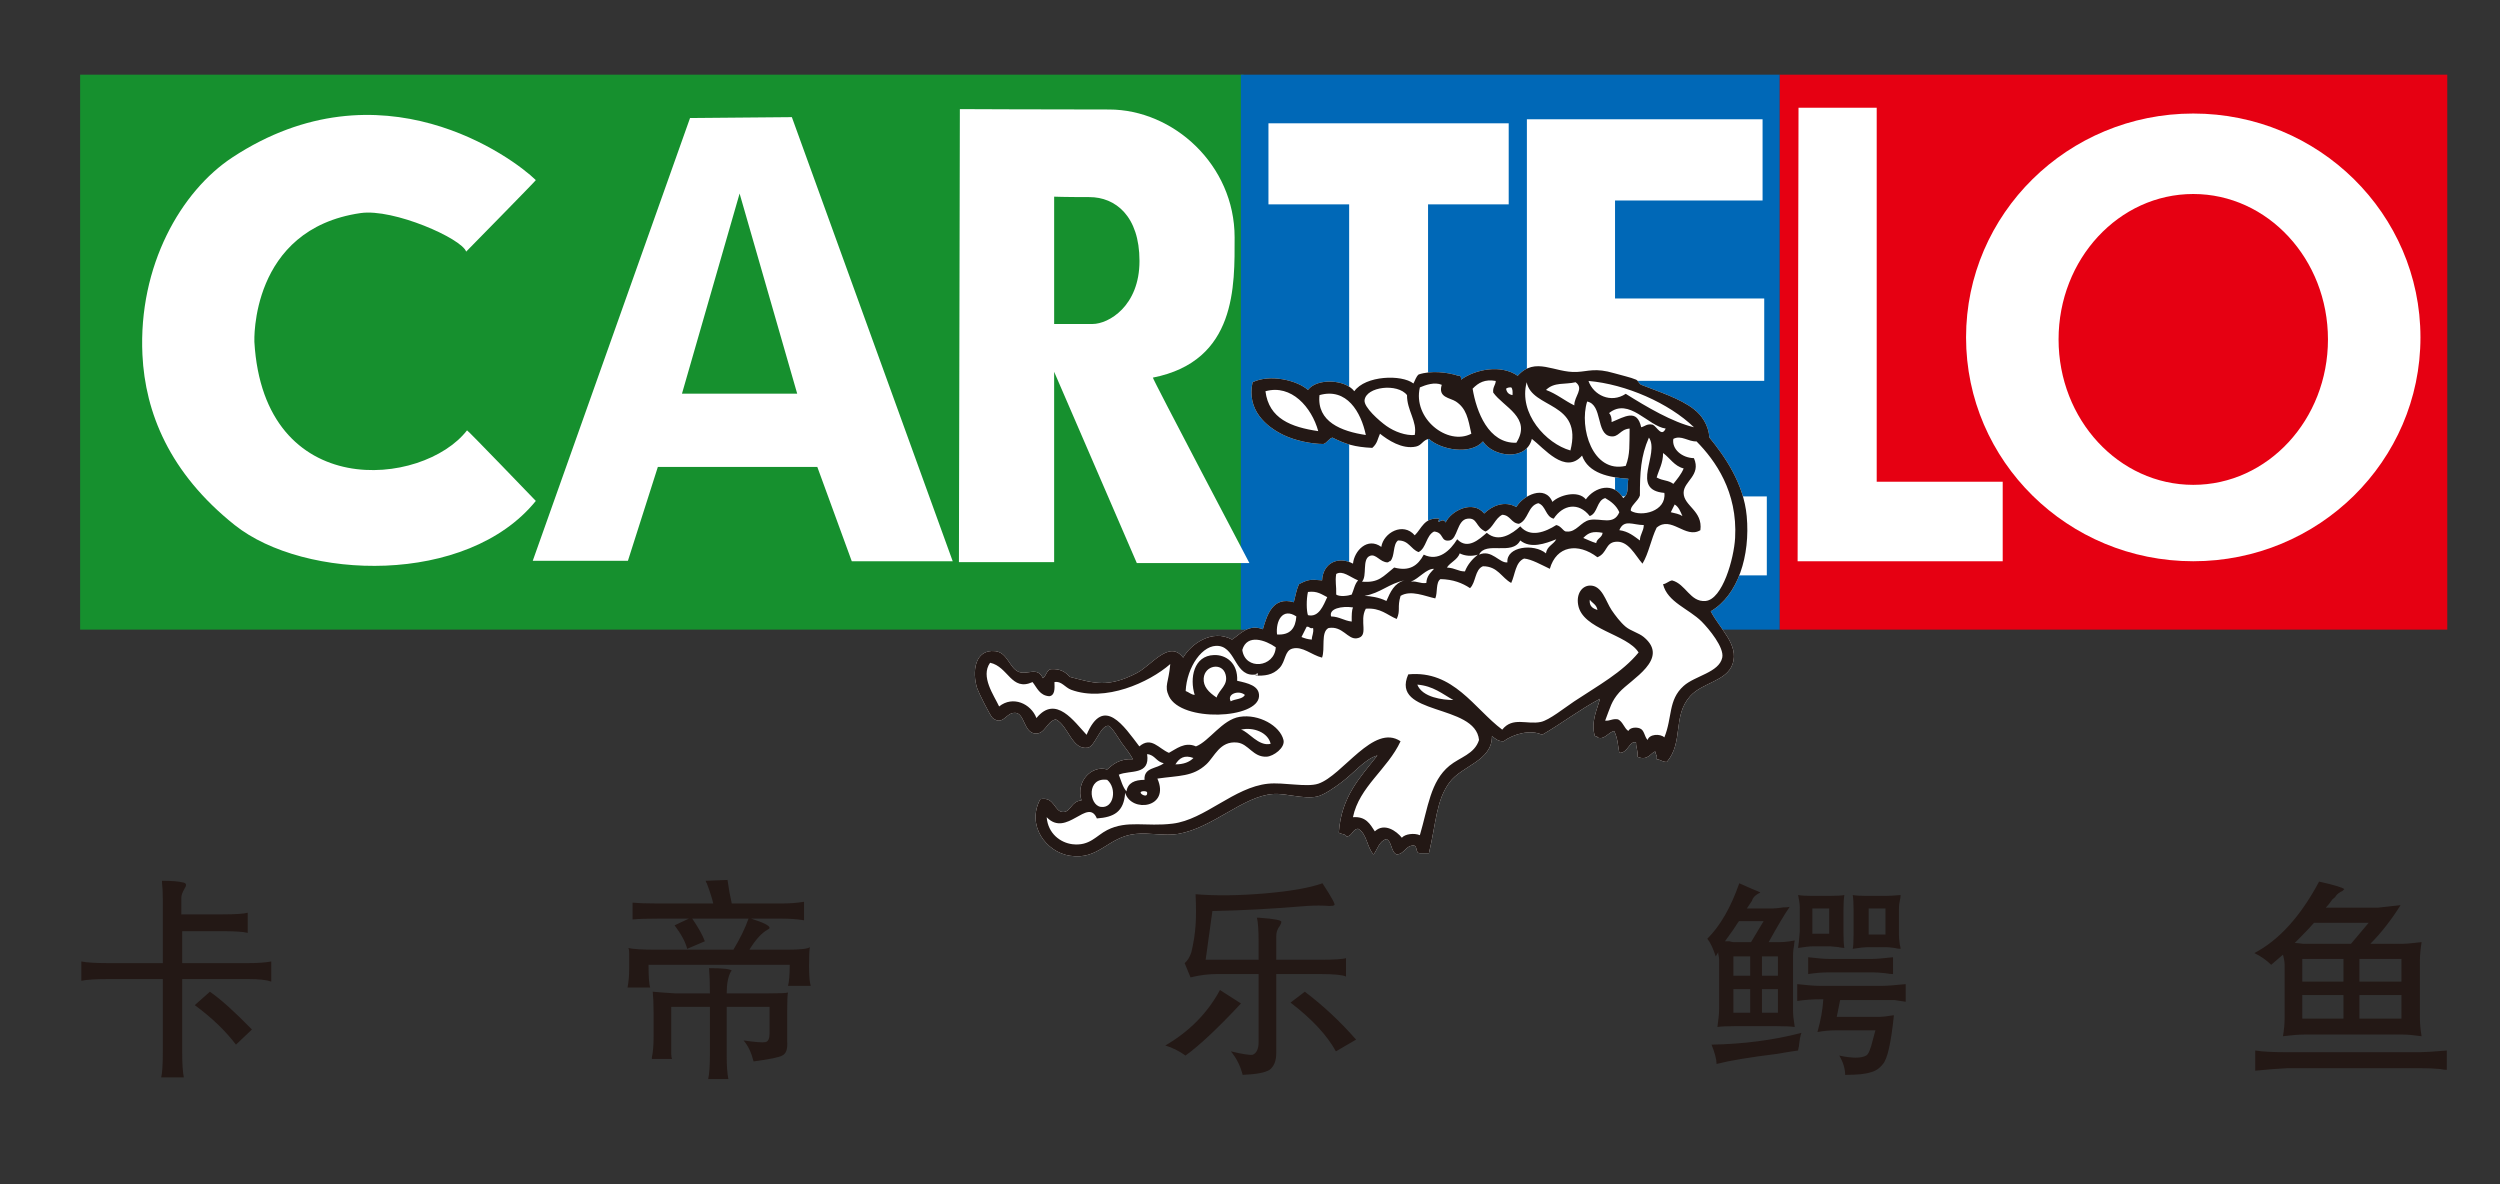
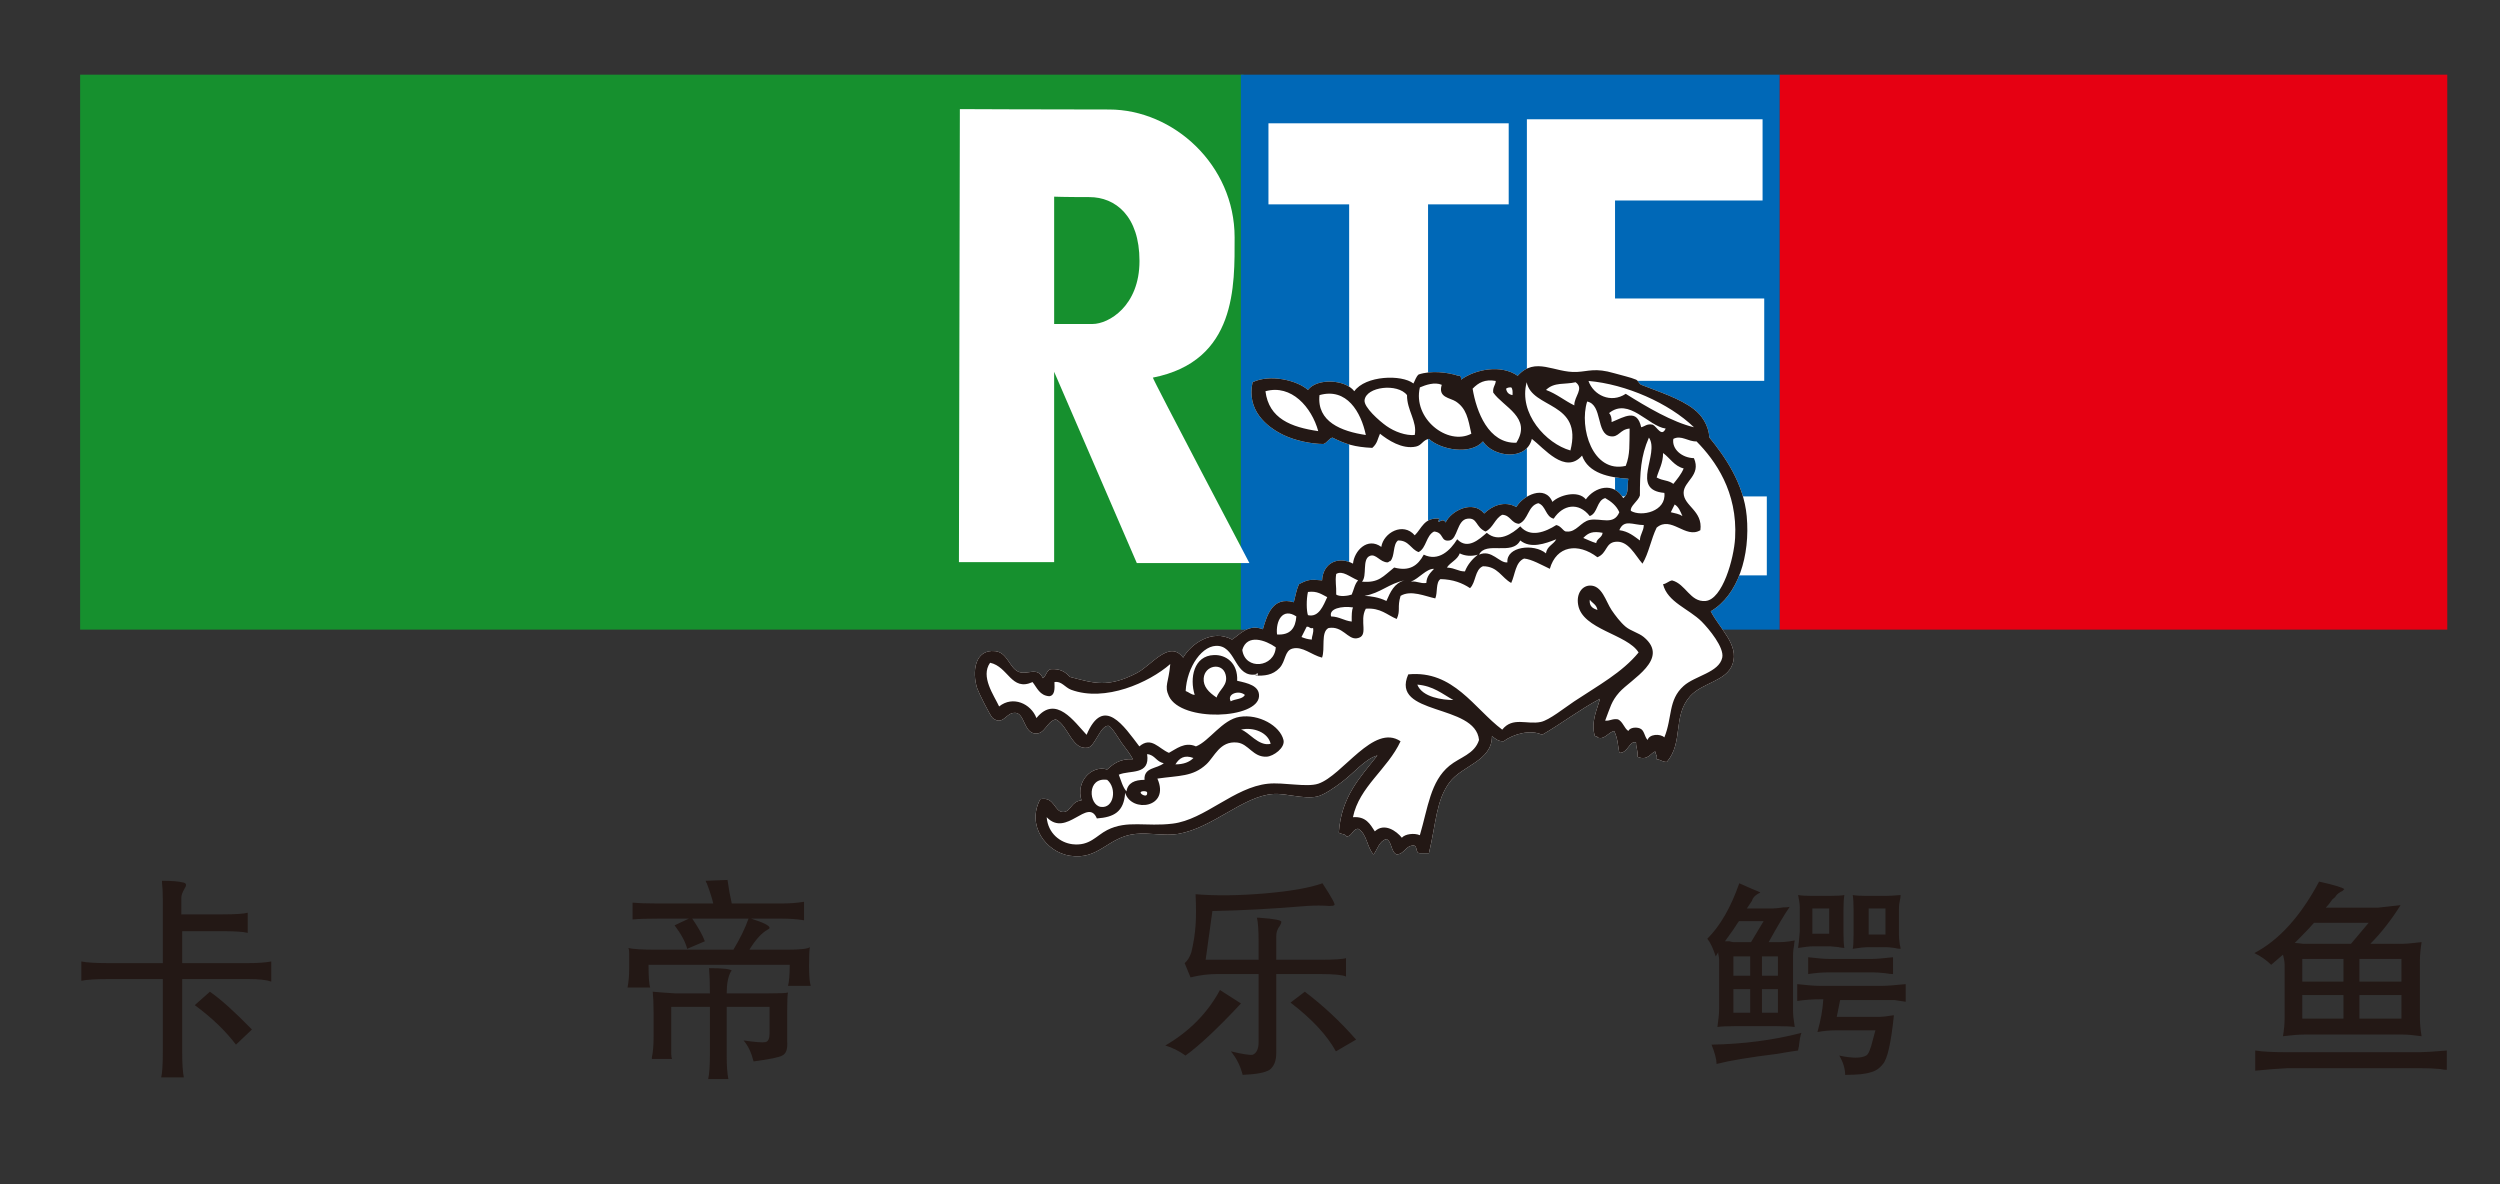
<svg xmlns="http://www.w3.org/2000/svg" version="1.1" x="0px" y="0px" width="456.324px" height="216.182px" viewBox="0 0 456.324 216.182" enable-background="new 0 0 456.324 216.182" xml:space="preserve">
  <rect x="0" y="0" width="456.324" height="216.182" fill="#333333" stroke="none" />
  <g id="格点" display="none">
</g>
  <g id="图层_1">
</g>
  <g id="桌面">
</g>
  <g id="导线">
</g>
  <g id="Page_1">
    <g id="图层_1_1_">
      <g>
        <polygon fill-rule="evenodd" clip-rule="evenodd" fill="#16902E" points="226.993,114.925 14.625,114.925 14.625,13.632      226.993,13.632 226.993,114.925    " />
        <polygon fill-rule="evenodd" clip-rule="evenodd" fill="#0068B7" points="324.859,114.925 226.498,114.925 226.498,13.632      324.859,13.632 324.859,114.925    " />
        <polygon fill-rule="evenodd" clip-rule="evenodd" fill="#E60012" points="446.697,114.925 324.859,114.925 324.859,13.632      446.697,13.632 446.697,114.925    " />
        <polygon fill-rule="evenodd" clip-rule="evenodd" fill="#FFFFFF" points="231.531,22.507 275.382,22.507 275.382,37.302      260.661,37.302 260.661,105.022 246.26,105.022 246.26,37.302 231.531,37.302 231.531,22.507    " />
        <polygon fill-rule="evenodd" clip-rule="evenodd" fill="#FFFFFF" points="278.703,21.772 321.721,21.772 321.721,36.596      294.792,36.596 294.792,54.482 322.024,54.482 322.024,69.514 294.792,69.514 294.792,90.612 322.495,90.612 322.495,105.022      278.703,105.022 278.703,21.772    " />
-         <path fill-rule="evenodd" clip-rule="evenodd" fill="#FFFFFF" d="M85.088,45.929c0,0,12.774-12.997,12.716-13.053     c-4.184-4.106-28.313-21.928-55.369-4.156c-9.396,6.17-17.208,19.779-16.436,36.052c0.503,10.48,4.891,21.542,16.844,31.067     c12.724,10.132,42.406,11.089,54.961-4.405c0,0-12.48-12.976-12.555-12.882C77.198,88.928,48.14,91.748,46.431,62.394     c0,0-0.857-20.563,19.385-23.5C71.807,38.023,84.296,43.543,85.088,45.929L85.088,45.929z" />
-         <path fill-rule="evenodd" clip-rule="evenodd" fill="#FFFFFF" d="M124.478,71.862h21.035l-10.514-36.537L124.478,71.862     L124.478,71.862z M125.952,21.544l18.586-0.163l29.36,81.063h-18.425l-6.287-17.209h-29.111l-5.461,17.129H97.241L125.952,21.544     L125.952,21.544z" />
        <path fill-rule="evenodd" clip-rule="evenodd" fill="#FFFFFF" d="M192.413,35.896v23.241h7.016c2.914,0,8.562-3.255,8.562-11.501     c0-8.233-4.427-11.66-9.136-11.66C194.141,35.976,192.413,35.896,192.413,35.896L192.413,35.896z M175.202,19.916     c0,0,15.498,0.072,27.24,0.072c11.746,0,22.912,10.119,22.912,23.327c0,8.805,0.415,22.585-14.918,25.612     c-0.179,0.035,17.618,33.845,17.618,33.845H207.5l-15.088-34.91v34.739h-17.379L175.202,19.916L175.202,19.916z" />
-         <polygon fill-rule="evenodd" clip-rule="evenodd" fill="#FFFFFF" points="328.283,19.667 342.554,19.667 342.554,87.927      365.553,87.927 365.553,102.444 328.118,102.444 328.283,19.667    " />
-         <path fill-rule="evenodd" clip-rule="evenodd" fill="#FFFFFF" d="M400.335,35.411c-13.579,0-24.585,11.881-24.585,26.54     S386.756,88.5,400.335,88.5c13.58,0,24.587-11.889,24.587-26.548S413.916,35.411,400.335,35.411L400.335,35.411z M441.805,61.587     c0,22.564-18.568,40.857-41.47,40.857s-41.472-18.293-41.472-40.857c0-22.563,18.57-40.864,41.472-40.864     S441.805,39.024,441.805,61.587L441.805,61.587z" />
        <path fill-rule="evenodd" clip-rule="evenodd" fill="#FFFFFF" d="M263.866,95.375c0.972-2.093,4.91-4.22,7.048-1.643     c1.406-1.399,3.677-2.414,5.865-1.177c1.175-2.093,5.259-4.165,6.583-0.943c1.199-1.207,4.656-2.221,6.103-0.465     c1.648-2.307,5.093-3.212,6.814-0.235c1.154-0.821,0.687-2.141,0.938-3.528c-3.523-0.213-7.305-0.99-8.449-4.226     c-3.085,3.556-6.951-1.371-9.161-3.049c-0.99,4.119-7.084,3.327-8.926,0.463c-2.265,2.542-7.684,1.542-9.864-0.463     c-1.092,0.187-1.289,1.171-2.346,1.398c-2.553,0.565-5.176-1.219-6.583-2.341c-0.454,0.978-0.451,1.75-1.406,2.586     c-3.26-0.157-4.896-0.692-7.28-1.88c-0.718,0.223-0.938,0.943-1.65,1.171c-2.27-0.013-5.19-0.634-7.275-1.643     c-3.194-1.547-6.758-4.575-5.644-9.631c3.162-1.529,8.097-0.371,10.107,1.406c1.681-2.221,6.836-1.913,8.458,0.237     c2.027-2.871,8.639-3.1,10.795-1.414c0.303-0.557,0.479-1.243,0.945-1.643c2.258-0.749,5.178-0.442,7.276,0.243     c0.499-0.107,0.446,0.335,0.475,0.7c2.61-1.913,7.348-2.812,10.332-0.7c3.22-3.605,6.712-0.499,10.805-0.706     c2.12-0.107,3.366-0.786,6.808,0.229c1.375,0.407,3.017,0.748,3.995,1.177c0.396,0.178,0.545,0.786,0.938,0.943     c3.328,1.315,7.099,2.492,9.634,4.462c1.367,1.058,2.639,2.82,2.818,5.169c2.756,3.371,6.26,8.34,6.807,14.324     c0.664,7.218-1.563,14.453-6.573,17.38c1.647,3.198,5.21,6.119,3.991,9.632c-1.092,3.149-5.525,3.363-7.758,5.876     c-3.236,3.664-1.154,8.334-4.224,11.975c-0.843,0.063-1.131-0.435-1.87-0.472c0.167-0.722-0.249-0.849-0.236-1.406     c-0.725,0.05-1.367,1.848-3.296,0.935c0.18-1.113-0.26-1.606-0.23-2.583c-1.211-0.436-1.446,1.949-3.054,1.883     c-0.284-1.364-0.235-2.498-0.941-3.992c-1.132,0.272-1.804,1.723-3.053,1.172c-0.003-0.235-0.286-0.179-0.468-0.235     c-0.785-2.585,0.407-4.813,0.936-6.812c-3.735,1.984-6.947,4.477-10.567,6.575c-2.149-1.042-5.295-0.12-7.041,1.18     c-1.053,0.027-1.523-0.515-2.116-0.943c0.01,4.583-5.434,5.334-7.752,8.447c-2.455,3.342-2.427,7.389-3.755,12.922h-1.646     c-0.885,0.03-0.353-1.369-1.178-1.406c-1.502,0.058-1.6,1.529-3.049,1.643c-1.107-0.463-0.817-2.313-1.883-2.814     c-1.331,0.386-1.612,1.822-2.341,2.814c-1.231-1.278-1.203-3.805-2.824-4.692c-1.096,0.08-1.013,1.329-2.109,1.414     c-0.2-0.514-1.04-0.386-1.414-0.714c0.443-6.611,3.955-10.14,7.043-14.088c-2.291,0.665-4.201,3.158-6.571,4.921     c-1.204,0.913-3.183,2.319-4.471,2.591c-2.428,0.521-5.583-0.634-7.975-0.471c-5.513,0.378-10.996,6.206-17.387,7.29     c-2.457,0.407-5.198-0.271-7.748,0c-5.063,0.514-6.65,4.819-11.981,3.984c-4.349-0.677-7.979-5.534-5.401-10.332     c2.686-0.528,2.503,2.407,4.227,2.343c1.394-0.051,1.379-1.965,3.293-2.114c-1.11-3.598,2.03-6.511,4.69-5.635     c1.136-1.063,2.379-2.005,4.706-1.877c-0.497-0.906-1.171-1.813-2.117-3.055c-0.115-0.143-1.813-2.993-2.346-3.049     c-1.471-0.151-2.457,3.776-3.767,3.99c-2.945,0.494-3.491-3.955-5.869-5.169c-1.696,0.421-1.942,2.743-3.756,2.591     c-2.05-0.185-1.906-3.568-3.527-3.769c-1.849-0.208-2.228,2.469-4.221,0.942c-0.405-0.292-2.587-4.684-2.823-5.4     c-0.971-2.961-0.493-7.232,3.292-6.811c2.207,0.237,2.566,3.022,4.224,3.756c1.599,0.7,3.459-1.043,4.469,1.178     c0.608-0.4,0.644-1.393,1.4-1.643c1.789-0.142,2.741,0.543,3.526,1.408c4.438,1.156,6.888,2.048,12.215-0.708     c2.741-1.414,5.922-6.154,8.457-2.812c1.396-2.464,5.322-5.292,8.925-3.292c1.464-0.943,2.952-2.914,5.631-1.885     c0.764-2.665,1.842-6.049,5.644-4.929c0.282-1.121,0.496-2.319,0.939-3.292c1.685-0.871,2.006-0.905,4.223-0.7     c0.146-3.097,2.86-4.527,5.642-3.055c0.225-2.343,2.635-4.899,5.166-3.056c0.411-2.613,3.987-4.578,6.104-2.114     c1.275-1.234,1.703-3.297,4.467-3.041C262.124,96.124,263.319,94.217,263.866,95.375L263.866,95.375z" />
        <path fill-rule="evenodd" clip-rule="evenodd" fill="#231815" d="M209.382,144.7c0.1-0.386-1.289-0.386-1.179,0     C208.233,145.028,209.489,145.664,209.382,144.7L209.382,144.7z M200.92,147.278c2.414,0.357,3.004-3.421,1.171-4.934     C198.315,141.808,198.736,146.963,200.92,147.278L200.92,147.278z M214.544,139.522c1.481,0,2.561-0.413,3.295-1.164     C216.183,137.738,215.269,138.358,214.544,139.522L214.544,139.522z M204.212,141.407c0.418,1.064,0.707,2.264,1.403,3.049     c0.232-1.563,1.499-2.106,3.291-2.112c-0.16-2.351,2.381-2,3.521-3.049c-1.363-0.2-1.6-1.529-3.045-1.643     C209.978,141.601,206.194,140.509,204.212,141.407L204.212,141.407z M226.522,133.182c1.32,0.3,3.214,3.142,5.409,2.585     C231.459,133.696,228.793,132.662,226.522,133.182L226.522,133.182z M224.645,128.013c0.767-0.463,2.148-0.343,2.581-1.171     C226.112,125.899,223.895,126.663,224.645,128.013L224.645,128.013z M265.283,127.776c-2.021-1.113-3.677-2.583-6.584-2.812     C259.61,127.305,263.376,127.77,265.283,127.776L265.283,127.776z M223.698,123.093c-0.613-2.227-3.799-1.67-3.987,0.7     c-0.121,1.52,0.914,2.57,2.353,3.527C222.534,125.813,224.262,125.079,223.698,123.093L223.698,123.093z M226.754,118.624     c0.504,3.792,5.895,3.24,6.111-0.471C230.996,116.831,227.629,115.639,226.754,118.624L226.754,118.624z M237.56,116.275     c0.554,0.234,1.158,0.42,1.88,0.471c0.01-0.772,0.392-1.179,0.237-2.114c-0.662,0.191-0.606-0.335-1.178-0.229     C238.197,115.024,237.869,115.647,237.56,116.275L237.56,116.275z M233.095,115.81c2.438,0.157,3.377-1.177,3.526-3.292     C234.09,110.84,232.83,113.368,233.095,115.81L233.095,115.81z M242.963,112.518c1.523,0.042,2.354,0.778,3.765,0.935     c-0.017-1.241,0.015-2.085,0.229-2.583C244.893,110.577,242.52,111.083,242.963,112.518L242.963,112.518z M291.581,111.347     c-0.13-0.97-0.932-1.263-1.403-1.877C290.052,110.683,290.762,111.062,291.581,111.347L291.581,111.347z M238.74,112.284     c1.995,0.471,2.806-1.758,3.52-3.286c-1-0.485-1.8-1.177-3.52-0.949C238.422,109.44,238.471,111.541,238.74,112.284     L238.74,112.284z M249.072,108.763c1.028,0.049,2.56,0.227,3.989,0.935c0.715-1.635,1.434-3.262,3.289-3.757     C253.543,106.5,251.951,108.271,249.072,108.763L249.072,108.763z M243.897,104.764c-0.228,1.47,0.054,2.05,0,3.763     c0.633,0.442,2.168,0.243,2.831,0c0.382-0.857,0.55-1.957,1.168-2.585C246.322,105.285,245.07,104.071,243.897,104.764     L243.897,104.764z M257.528,106.17c1.18-0.157,1.636,0.399,2.818,0.237c0.063-1.265,0.774-1.877,1.41-2.578     C260.346,103.779,259.049,105.584,257.528,106.17L257.528,106.17z M264.102,103.592c1.608,0.101,2.035,0.714,3.29,0.708     c0.504-1.299,1.357-2.25,2.349-3.057c-1.108,0.349-2.39,0.237-3.294-0.235C266.007,102.208,264.753,102.602,264.102,103.592     L264.102,103.592z M277.494,98.652c-1.5,2.85-6.28,0.035-7.523,2.591c2.313-1.035,3.735,1.614,5.173,1.406     c-0.229-2.897,4.831-3.504,7.048-1.641c0.158-1.329,1.37-1.6,1.874-2.578C282.042,99.238,279.378,100.195,277.494,98.652     L277.494,98.652z M288.995,98.194c0.779,0.314,1.501,0.693,2.357,0.936c0.135-0.884,1.074-0.956,1.171-1.878     C290.724,96.925,289.934,97.217,288.995,98.194L288.995,98.194z M295.575,96.773c1.664,0.215,2.667,1.094,3.756,1.879     c0.015-1.15,0.687-1.65,0.708-2.813C298.067,95.839,296.421,94.704,295.575,96.773L295.575,96.773z M304.973,93.497     c0.753,0.179,1.554,0.321,2.116,0.699c-0.36-0.821-0.672-1.684-1.411-2.112C305.451,92.561,305.191,93.011,304.973,93.497     L304.973,93.497z M292.995,90.912c-1.59,0.45-1.314,2.756-2.817,3.284c-2.021-2.583-4.883-2.12-6.586,0.479     c-1.508-0.365-1.397-2.37-2.811-2.828c-1.946,0.486-1.778,3.07-3.531,3.763c-1.442-0.121-1.538-1.585-3.045-1.649     c-1.353,0.679-1.667,2.413-3.056,3.057c-1.85-0.814-1.436-2.564-3.292-2.343c-1.952,0.221-1.777,3.756-3.285,3.978     c-1.702,0.272-0.948-1.472-2.815-1.635c-1.468,0.727-1.383,2.999-2.818,3.755c-1.445-0.514-1.756-2.163-3.766-2.12     c-0.972,0.749-0.543,2.905-1.406,3.771c-0.232,0-0.275,0.192-0.465,0.227c-1.413,0.016-2.148-1.683-3.292-1.169     c-1.425,0.605-0.422,3.648-1.408,4.689c3.098,0.266,3.857-0.985,5.875-2.578c2.789,0.743,4.313-0.328,5.4-2.349     c2.696,1.307,4.842-0.756,6.103-2.813c1.902,1.998,4.037-0.008,5.402-1.179c2.156,1.864,4.62,0.2,6.112-1.177     c1.827,2.133,4.587,1.027,6.571-0.236c0.947,0.172,1.321,1.277,1.881,1.179c1.77,0.2,2.6-1.808,4.231-2.114     c2.058-0.386,4.37,1.057,5.397-1.406C295.051,92.297,294.084,91.533,292.995,90.912L292.995,90.912z M302.391,87.157     c1.246,0.671,2.024,0.427,3.049,1.164c0.685-0.873,1.418-1.707,1.877-2.814c-1.733-0.45-2.483-1.899-3.755-2.82     C303.562,84.564,302.805,85.693,302.391,87.157L302.391,87.157z M229.343,123.093c-3.913,0.7-3.661-4.69-6.81-5.177     c-3.038-0.457-5.926,3.92-6.112,8.219c0.59,0.2,0.922,0.642,1.646,0.706c-0.949-3.048-0.186-7.155,3.521-7.275     c2.196-0.079,4.395,1.457,4.23,4.698c1.927,0.429,4.085,0.892,3.992,2.82c-0.2,4.157-14.16,4.785-16.444,0     c-0.907-1.928-0.039-2.477,0.242-5.876c-3.901,3.408-11.896,6.976-18.087,4.699c-1.125-0.42-1.784-1.656-3.052-1.406     c0.05,1.221,0.086,2.435-0.943,2.583c-1.756-0.127-2.224-1.528-3.055-2.583c-3.896,1.764-4.409-2.821-7.748-3.528     c-1.803,2.527,0.707,5.941,1.646,7.975c2.503-2.013,5.809-0.514,6.813,2.122c3.541-4.356,6.917,0.698,9.153,3.055     c3.091-7.317,6.857-1.52,9.628,2.114c2.188-1.877,3.531,0.408,5.402,1.177c1.26-0.65,2.87-2.098,4.934-1.177     c2.42-0.929,4.784-4.891,7.985-5.397c3.468-0.557,7.354,1.613,7.99,4.226c0.343,1.43-1.846,2.985-3.057,3.049     c-2.515,0.144-3.301-2.356-5.4-2.583c-3.178-0.33-4.135,2.62-5.638,3.99c-2.481,2.279-4.92,2.015-8.921,2.593     c2.388,5.368-4.763,6.305-5.884,2.585c-0.231,3.497-2.042,4.461-5.162,4.689c-1.649-3.933-5.53,3.593-9.161-0.228     c0.239,3.027,2.545,4.67,4.698,4.934c3.166,0.373,4.341-1.571,6.34-2.583c3.663-1.864,7.099-0.572,11.981-1.179     c5.855-0.721,11.182-6.646,17.379-7.282c2.847-0.293,7.056,0.7,9.166,0c4.462-1.478,10.103-11.075,15.029-7.747     c-2.355,5.091-7.552,8.297-8.689,13.858c2.368-0.179,3.127,1.25,3.992,2.585c1.741-1.643,3.966-0.05,4.933,1.164     c0.578-0.692,2.257-0.905,3.288-0.463c1.49-5.056,1.914-9.818,5.401-12.68c1.896-1.558,4.577-2.101,5.398-4.7     c-0.659-6.71-16.25-4.377-12.917-11.974c8.24-0.813,12.042,6.262,17.151,10.089c1.913-2.405,4.484-0.871,7.041-1.406     c1.527-0.314,4.38-2.612,6.112-3.763c4.404-2.92,8.756-5.277,11.74-8.917c-2.07-3.357-10.267-4.178-11.033-8.697     c-0.361-2.064,0.739-3.464,2.112-3.515c2.249-0.099,2.931,2.892,3.988,4.463c0.663,0.979,1.621,2.258,2.581,3.057     c0.925,0.764,2.363,1.108,3.292,1.872c4.855,4.018-2.327,7.689-4.464,10.094c-1.464,1.665-1.624,2.701-2.58,5.171     c0.938,0.077,1.302-0.415,2.349-0.237c0.896,0.442,1.093,1.571,1.874,2.12c0.354-0.67,1.464-0.727,2.113-0.469     c0.854,0.32,0.815,1.526,1.414,2.112c0.287-1.07,2.275-1.206,3.053-0.471c1.485-3.627,0.662-6.826,3.52-9.39     c2.078-1.87,6.46-2.441,7.05-5.168c0.398-1.835-2.43-5.249-3.758-6.585c-2.335-2.327-6.265-3.548-7.047-6.812     c0.665-0.114,0.996-0.57,1.642-0.7c2.51,0.65,3.303,4.007,6.109,3.757c3.109-0.272,5.188-7.733,5.402-11.504     c0.468-8.454-3.627-14.158-7.041-17.622c-1.532,0.064-2.782-1.214-4.234-0.463c-0.313,1.835,1.521,3.462,3.76,3.52     c1.367,3.156-1.899,4.199-1.883,6.341c0.019,2.413,3.528,3.228,3.058,6.804c-2.718,1.658-5.313-2.727-7.983-0.463     c-1.01,2.049-1.436,4.678-2.585,6.576c-1.378-1.563-2.574-4.263-4.94-3.992c-1.854,0.214-1.482,2.078-3.285,2.82     c-3.573-2.713-7.482-2.106-8.689,2.114c-1.478-0.692-3.354-1.771-4.699-1.877c-1.596,0.664-1.62,2.905-2.349,4.455     c-1.774-0.951-2.428-3.049-5.162-3.049c-1.503,0.607-1.26,2.963-2.356,3.997c-1.407-0.935-3.092-1.605-5.398-1.648     c-0.886,0.599-0.488,2.477-0.943,3.52c-1.826-0.378-4.455-1.6-6.336-0.463c-0.647,2.128,0.039,2.605-0.703,4.218     c-1.782-0.727-2.927-2.077-5.64-1.877c-1.276,2.236,0.681,5.057-1.641,5.406c-1.674,0.25-2.584-2.32-5.169-1.877     c-1.445,0.743-0.574,3.805-1.179,5.406c-1.924-0.479-3.558-2.136-5.404-1.651c-1.471,0.394-1.197,2.292-2.347,3.527     c-1.271,1.364-2.787,1.457-4.462,1.4C229.895,123.742,229.489,122.286,229.343,123.093L229.343,123.093z M299.331,90.441     c-0.331,1.057-1.866,1.963-1.641,2.813c1.924,1.143,6.498,0.099,6.107-3.285c-6.354-0.543-0.784-7.147-2.819-10.098     C299.47,83.286,299.338,86.292,299.331,90.441L299.331,90.441z M293.698,75.403c0.367,0.35,0.497,0.922,0.468,1.643     c2.406-0.987,4.638-2.5,5.4,0.94c0.705-0.163,1.026-0.698,2.121-0.463c0.771,0.379,1.602,2.343,2.348,0.7     C300.876,77.816,297.328,72.454,293.698,75.403L293.698,75.403z M296.747,85.035c0.833-2.141,0.644-3.885,0.706-6.812     c-1.795,0.144-1.952,1.678-3.52,1.406c-2.655-0.442-1.374-5.754-4.231-6.341C288.203,78.059,290.688,86.436,296.747,85.035     L296.747,85.035z M240.845,72.119c-0.511,4.862,3.999,6.619,8.459,7.282C248.428,75.204,245.814,70.712,240.845,72.119     L240.845,72.119z M230.984,71.413c0.622,5.019,4.717,6.561,9.634,7.282C239.41,74.325,235.719,70.091,230.984,71.413     L230.984,71.413z M274.905,70.948c0.11,0.677,0.495,1.063,1.174,1.17c0.033-0.571,0.039-1.127-0.235-1.406     C275.44,70.691,275.116,70.763,274.905,70.948L274.905,70.948z M249.072,73.055c-0.144,1.278,2.677,3.769,3.989,4.697     c1.515,1.071,3.546,1.784,5.167,1.649c0.497-2.469-1.438-4.49-1.406-7.282C255.124,69.913,249.357,70.547,249.072,73.055     L249.072,73.055z M259.17,70.712c-1.346,5.677,5.06,10.717,9.393,8.454c-0.596-2.798-0.898-4.59-2.814-5.877     c-1.069-0.7-3.322-0.7-2.586-3.048C261.845,69.676,260.217,70.27,259.17,70.712L259.17,70.712z M282.191,71.176     c1.945,0.715,3.37,1.949,5.167,2.821c-0.048-1.664,1.85-3.042,0.235-4.228C285.622,70.233,283.698,69.692,282.191,71.176     L282.191,71.176z M286.646,82.223c2.3-8.976-7-7.534-7.981-12.454C277.131,75.475,282.23,80.993,286.646,82.223L286.646,82.223z      M289.946,69.534c0.898,2.6,4.094,4.155,6.801,2.349c3.834,2.413,8.536,5.177,12.453,6.104     C304.637,73.583,296.779,70.121,289.946,69.534L289.946,69.534z M268.795,70.948c0.693,4.198,2.902,10.045,7.983,9.867     c2.896-4.583-2.36-6.519-4.22-9.16c-0.125-0.994,0.41-1.314,0.468-2.121C271.034,69.178,269.871,69.841,268.795,70.948     L268.795,70.948z M263.866,95.375c0.972-2.093,4.91-4.22,7.048-1.643c1.406-1.399,3.677-2.414,5.865-1.177     c1.175-2.093,5.259-4.165,6.583-0.943c1.199-1.207,4.656-2.221,6.103-0.465c1.648-2.307,5.093-3.212,6.814-0.235     c1.154-0.821,0.687-2.141,0.938-3.528c-3.523-0.213-7.305-0.99-8.449-4.226c-3.085,3.556-6.951-1.371-9.161-3.049     c-0.99,4.119-7.084,3.327-8.926,0.463c-2.265,2.542-7.684,1.542-9.864-0.463c-1.092,0.187-1.289,1.171-2.346,1.398     c-2.553,0.565-5.176-1.219-6.583-2.341c-0.454,0.978-0.451,1.75-1.406,2.586c-3.26-0.157-4.896-0.692-7.28-1.88     c-0.718,0.223-0.938,0.943-1.65,1.171c-2.27-0.013-5.19-0.634-7.275-1.643c-3.194-1.547-6.758-4.575-5.644-9.631     c3.162-1.529,8.097-0.371,10.107,1.406c1.681-2.221,6.836-1.913,8.458,0.237c2.027-2.871,8.639-3.1,10.795-1.414     c0.303-0.557,0.479-1.243,0.945-1.643c2.258-0.749,5.178-0.442,7.276,0.243c0.499-0.107,0.446,0.335,0.475,0.7     c2.61-1.913,7.348-2.812,10.332-0.7c3.22-3.605,6.712-0.499,10.805-0.706c2.12-0.107,3.366-0.786,6.808,0.229     c1.375,0.407,3.017,0.748,3.995,1.177c0.396,0.178,0.545,0.786,0.938,0.943c3.328,1.315,7.099,2.492,9.634,4.462     c1.367,1.058,2.639,2.82,2.818,5.169c2.756,3.371,6.26,8.34,6.807,14.324c0.664,7.218-1.563,14.453-6.573,17.38     c1.647,3.198,5.21,6.119,3.991,9.632c-1.092,3.149-5.525,3.363-7.758,5.876c-3.236,3.664-1.154,8.334-4.224,11.975     c-0.843,0.063-1.131-0.435-1.87-0.472c0.167-0.722-0.249-0.849-0.236-1.406c-0.725,0.05-1.367,1.848-3.296,0.935     c0.18-1.113-0.26-1.606-0.23-2.583c-1.211-0.436-1.446,1.949-3.054,1.883c-0.284-1.364-0.235-2.498-0.941-3.992     c-1.132,0.272-1.804,1.723-3.053,1.172c-0.003-0.235-0.286-0.179-0.468-0.235c-0.785-2.585,0.407-4.813,0.936-6.812     c-3.735,1.984-6.947,4.477-10.567,6.575c-2.149-1.042-5.295-0.12-7.041,1.18c-1.053,0.027-1.523-0.515-2.116-0.943     c0.01,4.583-5.434,5.334-7.752,8.447c-2.455,3.342-2.427,7.389-3.755,12.922h-1.646c-0.885,0.03-0.353-1.369-1.178-1.406     c-1.502,0.058-1.6,1.529-3.049,1.643c-1.107-0.463-0.817-2.313-1.883-2.814c-1.331,0.386-1.612,1.822-2.341,2.814     c-1.231-1.278-1.203-3.805-2.824-4.692c-1.096,0.08-1.013,1.329-2.109,1.414c-0.2-0.514-1.04-0.386-1.414-0.714     c0.443-6.611,3.955-10.14,7.043-14.088c-2.291,0.665-4.201,3.158-6.571,4.921c-1.204,0.913-3.183,2.319-4.471,2.591     c-2.428,0.521-5.583-0.634-7.975-0.471c-5.513,0.378-10.996,6.206-17.387,7.29c-2.457,0.407-5.198-0.271-7.748,0     c-5.063,0.514-6.65,4.819-11.981,3.984c-4.349-0.677-7.979-5.534-5.401-10.332c2.686-0.528,2.503,2.407,4.227,2.343     c1.394-0.051,1.379-1.965,3.293-2.114c-1.11-3.598,2.03-6.511,4.69-5.635c1.136-1.063,2.379-2.005,4.706-1.877     c-0.497-0.906-1.171-1.813-2.117-3.055c-0.115-0.143-1.813-2.993-2.346-3.049c-1.471-0.151-2.457,3.776-3.767,3.99     c-2.945,0.494-3.491-3.955-5.869-5.169c-1.696,0.421-1.942,2.743-3.756,2.591c-2.05-0.185-1.906-3.568-3.527-3.769     c-1.849-0.208-2.228,2.469-4.221,0.942c-0.405-0.292-2.587-4.684-2.823-5.4c-0.971-2.961-0.493-7.232,3.292-6.811     c2.207,0.237,2.566,3.022,4.224,3.756c1.599,0.7,3.459-1.043,4.469,1.178c0.608-0.4,0.644-1.393,1.4-1.643     c1.789-0.142,2.741,0.543,3.526,1.408c4.438,1.156,6.888,2.048,12.215-0.708c2.741-1.414,5.922-6.154,8.457-2.812     c1.396-2.464,5.322-5.292,8.925-3.292c1.464-0.943,2.952-2.914,5.631-1.885c0.764-2.665,1.842-6.049,5.644-4.929     c0.282-1.121,0.496-2.319,0.939-3.292c1.685-0.871,2.006-0.905,4.223-0.7c0.146-3.097,2.86-4.527,5.642-3.055     c0.225-2.343,2.635-4.899,5.166-3.056c0.411-2.613,3.987-4.578,6.104-2.114c1.275-1.234,1.703-3.297,4.467-3.041     C262.124,96.124,263.319,94.217,263.866,95.375L263.866,95.375z" />
      </g>
      <path fill-rule="evenodd" clip-rule="evenodd" fill="#231815" d="M33.098,163.837c0-0.413,0.202-0.976,0.615-1.689    c0.405-0.615,0.307-0.976-0.308-1.072c-0.819-0.206-2.094-0.307-3.834-0.307c0,0.101,0,0.202,0,0.307    c0.104,0.917,0.15,1.994,0.15,3.217V175.8h-9.816c-2.454,0-4.137-0.105-5.059-0.307v3.526c1.021-0.202,2.605-0.309,4.759-0.309    H29.72v13.037c0,2.559-0.099,4.196-0.301,4.909h4.137c-0.203-0.915-0.301-2.5-0.301-4.752v-13.194h12.113    c1.944,0,3.324,0.159,4.142,0.46v-3.678c-1.02,0.202-2.454,0.307-4.292,0.307H33.255v-5.832h7.361    c2.244,0,3.783,0.107,4.602,0.309v-3.68c-0.72,0.206-2.251,0.303-4.602,0.303h-7.519V163.837L33.098,163.837z M45.983,187.915    c-3.069-3.167-5.628-5.472-7.669-6.899l-2.763,2.454c3.07,2.248,5.577,4.653,7.521,7.207L45.983,187.915L45.983,187.915z     M133.567,164.912c-0.309-1.331-0.564-2.764-0.772-4.296l-3.987,0.153c0.104,0.403,0.15,0.508,0.15,0.307    c0.617,1.637,1.028,2.911,1.232,3.836h-10.125c-1.943,0-3.475-0.052-4.601-0.159v3.07c1.224-0.107,2.761-0.149,4.601-0.149h5.674    l-2.605,1.224c1.226,1.633,1.996,3.068,2.298,4.292l3.227-1.382c-0.413-1.117-1.179-2.498-2.305-4.133h10.276    c-0.608,1.732-1.533,3.625-2.762,5.672h-14.11c-2.553,0-4.241-0.104-5.059-0.31c0.098,0.206,0.15,0.514,0.15,0.925    c0,0.301,0,1.171,0,2.605s-0.097,2.655-0.306,3.683h4.142c-0.202-0.516-0.307-1.897-0.307-4.141h25.772    c0,1.734-0.105,3.016-0.309,3.836h4.144c-0.209-0.619-0.307-1.849-0.307-3.688c0-1.734,0.053-2.86,0.15-3.37    c-0.405,0.302-1.787,0.459-4.142,0.459h-6.897c1.124-1.84,2.25-3.07,3.37-3.685c0.209-0.097,0.308-0.202,0.308-0.309    c0-0.403-1.126-0.97-3.37-1.679h5.516c1.539,0,2.919,0.095,4.144,0.306v-3.379c-1.224,0.206-2.605,0.311-4.144,0.311H133.567    L133.567,164.912z M132.643,181.324c0-1.742,0.255-3.068,0.767-3.994c0.104-0.097,0.158-0.149,0.158-0.149    c-0.21-0.309-1.591-0.465-4.145-0.465c0.098,1.127,0.152,2.663,0.152,4.608h-6.291c-1.734-0.105-3.116-0.212-4.142-0.309    c0.104,1.022,0.156,2.244,0.156,3.68v4.599c0,1.538-0.104,2.763-0.307,3.687c0,0.202,0,0.307,0,0.307h3.685    c-0.104-0.21-0.157-0.512-0.157-0.923c0-0.406,0-1.434,0-3.07v-5.516h7.057v8.894c0,1.841-0.099,3.272-0.31,4.294h3.685    c-0.202-1.022-0.307-2.401-0.307-4.143v-9.045h7.821v4.907c0,0.918-0.255,1.429-0.766,1.533c-0.51,0.104-1.839,0-3.984-0.309    c0.818,0.923,1.426,2.2,1.838,3.836c2.963-0.403,4.706-0.764,5.215-1.073c0.713-0.308,1.022-1.179,0.917-2.604v-5.523    c0-1.943,0.052-3.07,0.156-3.379c-0.307,0.107-1.635,0.159-3.984,0.159H132.643L132.643,181.324z M220.068,175.184    c0.817-5.927,1.23-8.893,1.23-8.893c5.42-0.104,11.146-0.413,17.18-0.923c1.531-0.104,2.911-0.104,4.141,0    c0.513,0,0.819-0.052,0.917-0.149c0.308,0-0.404-1.329-2.146-3.994c-2.251,0.817-5.727,1.434-10.433,1.845    c-4.804,0.407-9.043,0.46-12.729,0.153c0.106,2.349,0.106,4.24,0,5.675c-0.104,1.536-0.359,3.173-0.765,4.906    c-0.308,0.922-0.721,1.585-1.229,1.996l1.072,2.605c1.636-0.405,3.226-0.609,4.757-0.609h7.672v12.421    c0,1.224-0.36,1.996-1.075,2.303c-0.509,0.099-1.838-0.103-3.992-0.615c1.028,1.224,1.742,2.66,2.154,4.292    c2.453-0.103,4.091-0.403,4.908-0.921c0.818-0.609,1.225-1.637,1.225-3.064v-14.417h7.978c2.552,0,4.144,0.151,4.752,0.46v-3.377    c-0.513,0.202-2.095,0.305-4.752,0.305h-7.978v-4.292c0-0.719,0.202-1.326,0.613-1.838c0.203-0.309,0.309-0.563,0.309-0.774    c0.098-0.298-1.229-0.563-3.993-0.764c0.106,0-0.051,0-0.456,0c0.201,0.816,0.308,2.304,0.308,4.451v3.218H220.068    L220.068,175.184z M222.679,180.709c-2.252,4.188-5.577,7.565-9.975,10.123c1.329,0.407,2.56,1.021,3.685,1.84    c2.553-1.84,5.93-5.012,10.125-9.509L222.679,180.709L222.679,180.709z M247.529,189.759c-2.866-3.271-5.983-6.189-9.359-8.744    l-2.611,1.99c3.887,2.971,6.649,5.937,8.285,8.9L247.529,189.759L247.529,189.759z M318.849,165.825    c0.404-0.606,0.711-1.072,0.921-1.378c0.099-0.303,0.203-0.512,0.303-0.609c0.209-0.308,0.614-0.615,1.229-0.923    c0.104,0-0.361-0.201-1.382-0.615c-1.125-0.512-1.942-0.863-2.453-1.075c-1.533,4.399-3.476,7.774-5.833,10.126    c0.519,0.615,1.029,1.686,1.538,3.218l0.458-0.765c0,0,0,0.105,0,0.307c0.107,0.413,0.158,0.768,0.158,1.073v9.053    c0,0.712-0.105,1.787-0.308,3.218c0.715-0.104,1.734-0.149,3.063-0.149h7.827c1.426,0,2.506,0.045,3.22,0.149    c-0.204-1.224-0.309-2.252-0.309-3.068v-9.968c0-0.816,0.104-1.584,0.309-2.303c-0.204,0.719-0.204,0.563,0-0.458    c-1.021,0.204-1.943,0.309-2.761,0.309h-1.996c1.635-2.968,2.918-5.113,3.834-6.439c-1.224,0.202-1.381,0.202-0.458,0    c-1.328,0.202-2.199,0.298-2.604,0.298H318.849L318.849,165.825z M346.608,165.982c0-0.615,0.055-1.123,0.159-1.536    c0.099-0.408,0.149-0.769,0.149-1.075c-1.224,0.104-2.146,0.157-2.762,0.157h-3.371c-1.229,0-2.101-0.053-2.609-0.157    c0.104,0.518,0.156,1.381,0.156,2.61v4.601c0,1.33-0.052,2.2-0.156,2.606c1.23-0.202,2.198-0.302,2.911-0.302h3.227    c0.303,0,0.818,0.048,1.532,0.149c0.408,0.107,0.764,0.153,1.072,0.153c0-0.202-0.051-0.459-0.149-0.768    c-0.104-0.816-0.159-1.431-0.159-1.839V165.982L346.608,165.982z M330.811,163.529c-1.125,0-1.996-0.053-2.604-0.157    c0.204,0.921,0.309,1.689,0.309,2.304v4.292c-0.104,1.436-0.213,2.454-0.309,3.068c1.224-0.202,2.145-0.306,2.762-0.306h3.063    c0.104,0,0.67,0.052,1.689,0.157c-0.309,0,0,0.048,0.923,0.149c-0.106-0.615-0.156-1.53-0.156-2.76v-4.143    c0-1.125,0.05-2.042,0.156-2.762c-0.51,0.104-1.435,0.157-2.762,0.157H330.811L330.811,163.529z M344.155,165.825v4.758h-3.069    v-4.758H344.155L344.155,165.825z M333.881,165.825v4.609h-3.07v-4.609H333.881L333.881,165.825z M321.917,168.13l-2.303,3.836    h-3.22c-0.107,0-0.361-0.053-0.766-0.159c-0.414,0-0.668,0-0.767,0c0.3-0.403,0.816-1.117,1.532-2.145    c0.712-1.125,1.072-1.637,1.072-1.532H321.917L321.917,168.13z M319.462,174.569v3.527h-3.067v-3.527H319.462L319.462,174.569z     M321.611,174.569h2.912v3.527h-2.912V174.569L321.611,174.569z M333.881,175.034c-0.818,0-2.095-0.105-3.834-0.308v3.07    c1.326-0.207,2.604-0.309,3.834-0.309h7.978c0.509,0,1.275,0.047,2.296,0.154c0.512,0.101,0.976,0.155,1.381,0.155v-3.07    c-1.839,0.203-3.114,0.308-3.835,0.308H333.881L333.881,175.034z M332.041,179.945c-0.816,0-2.152-0.109-3.992-0.311v3.07    c1.434-0.209,2.815-0.306,4.144-0.306h0.614c-0.104,1.838-0.465,3.833-1.071,5.981c1.125-0.209,2.199-0.31,3.22-0.31h7.361    c-0.104,0.408-0.254,0.97-0.457,1.689c-0.413,1.734-0.816,2.709-1.229,2.913c-0.923,0.51-2.561,0.51-4.909,0    c0.712,1.223,1.072,2.403,1.072,3.526c2.147,0,3.686-0.149,4.603-0.456c0.921-0.212,1.688-0.722,2.302-1.538    c0.819-0.917,1.48-3.883,1.996-8.895c-1.335,0.202-2.198,0.306-2.61,0.306h-7.822l0.615-3.068h7.974c0.719,0,1.38,0,1.995,0    c0.614,0.105,1.275,0.202,1.996,0.307v-3.22c-2.049,0.202-3.43,0.311-4.144,0.311H332.041L332.041,179.945z M316.395,180.55h3.067    v4.302h-3.067V180.55L316.395,180.55z M321.611,180.55h2.912v4.302h-2.912V180.55L321.611,180.55z M328.815,188.53    c-5.111,1.327-10.582,2.047-16.405,2.146c0.606,1.537,0.915,2.708,0.915,3.528c2.354-0.609,6.033-1.224,11.047-1.841    c1.734-0.307,3.016-0.51,3.835-0.615c0-0.097,0.044-0.353,0.15-0.765C328.461,189.856,328.614,189.04,328.815,188.53    L328.815,188.53z M424.525,165.676c0.31-0.309,0.722-0.816,1.231-1.532c0.308-0.209,0.511-0.411,0.615-0.615    c0.201-0.307,0.608-0.615,1.223-0.921c0.203-0.206,0.308-0.309,0.308-0.309c-0.308-0.306-1.838-0.766-4.6-1.381    c-3.376,6.342-7.312,10.687-11.813,13.043c1.23,0.608,2.251,1.327,3.067,2.147l2.149-1.847c0.201,0.72,0.306,1.334,0.306,1.847    v9.66c0,1.124-0.104,2.252-0.306,3.375c1.634-0.202,2.962-0.307,3.983-0.307h17.796c0.922,0,2.095,0.105,3.527,0.307    c-0.203-1.229-0.308-2.351-0.308-3.375v-10.428c0-0.922,0.104-2.048,0.308-3.375c-1.637,0.202-2.809,0.307-3.527,0.307h-5.826    c1.938-1.944,3.782-4.292,5.518-7.054l-4.144,0.458H424.525L424.525,165.676z M432.352,168.438l-3.226,3.834h-7.971    c-0.104,0-0.358,0-0.766,0c-0.819-0.105-1.338-0.157-1.538-0.157c0.308-0.309,0.667-0.66,1.074-1.073    c1.021-1.022,1.838-1.891,2.453-2.604H432.352L432.352,168.438z M427.753,175.034v4.137h-7.521v-4.137H427.753L427.753,175.034z     M430.663,175.034h7.674v4.137h-7.674V175.034L430.663,175.034z M427.753,181.625v4.3h-7.521v-4.3H427.753L427.753,181.625z     M430.663,181.625h7.674v4.3h-7.674V181.625L430.663,181.625z M417.162,192.057c-2.349,0-4.187-0.099-5.516-0.309v3.686    c1.937-0.202,3.881-0.359,5.824-0.456h24.392c1.224,0,2.401,0.042,3.528,0.149c0.509,0.104,0.915,0.149,1.224,0.149v-3.528    c-2.454,0.209-4.091,0.309-4.908,0.309H417.162L417.162,192.057z" />
    </g>
  </g>
</svg>